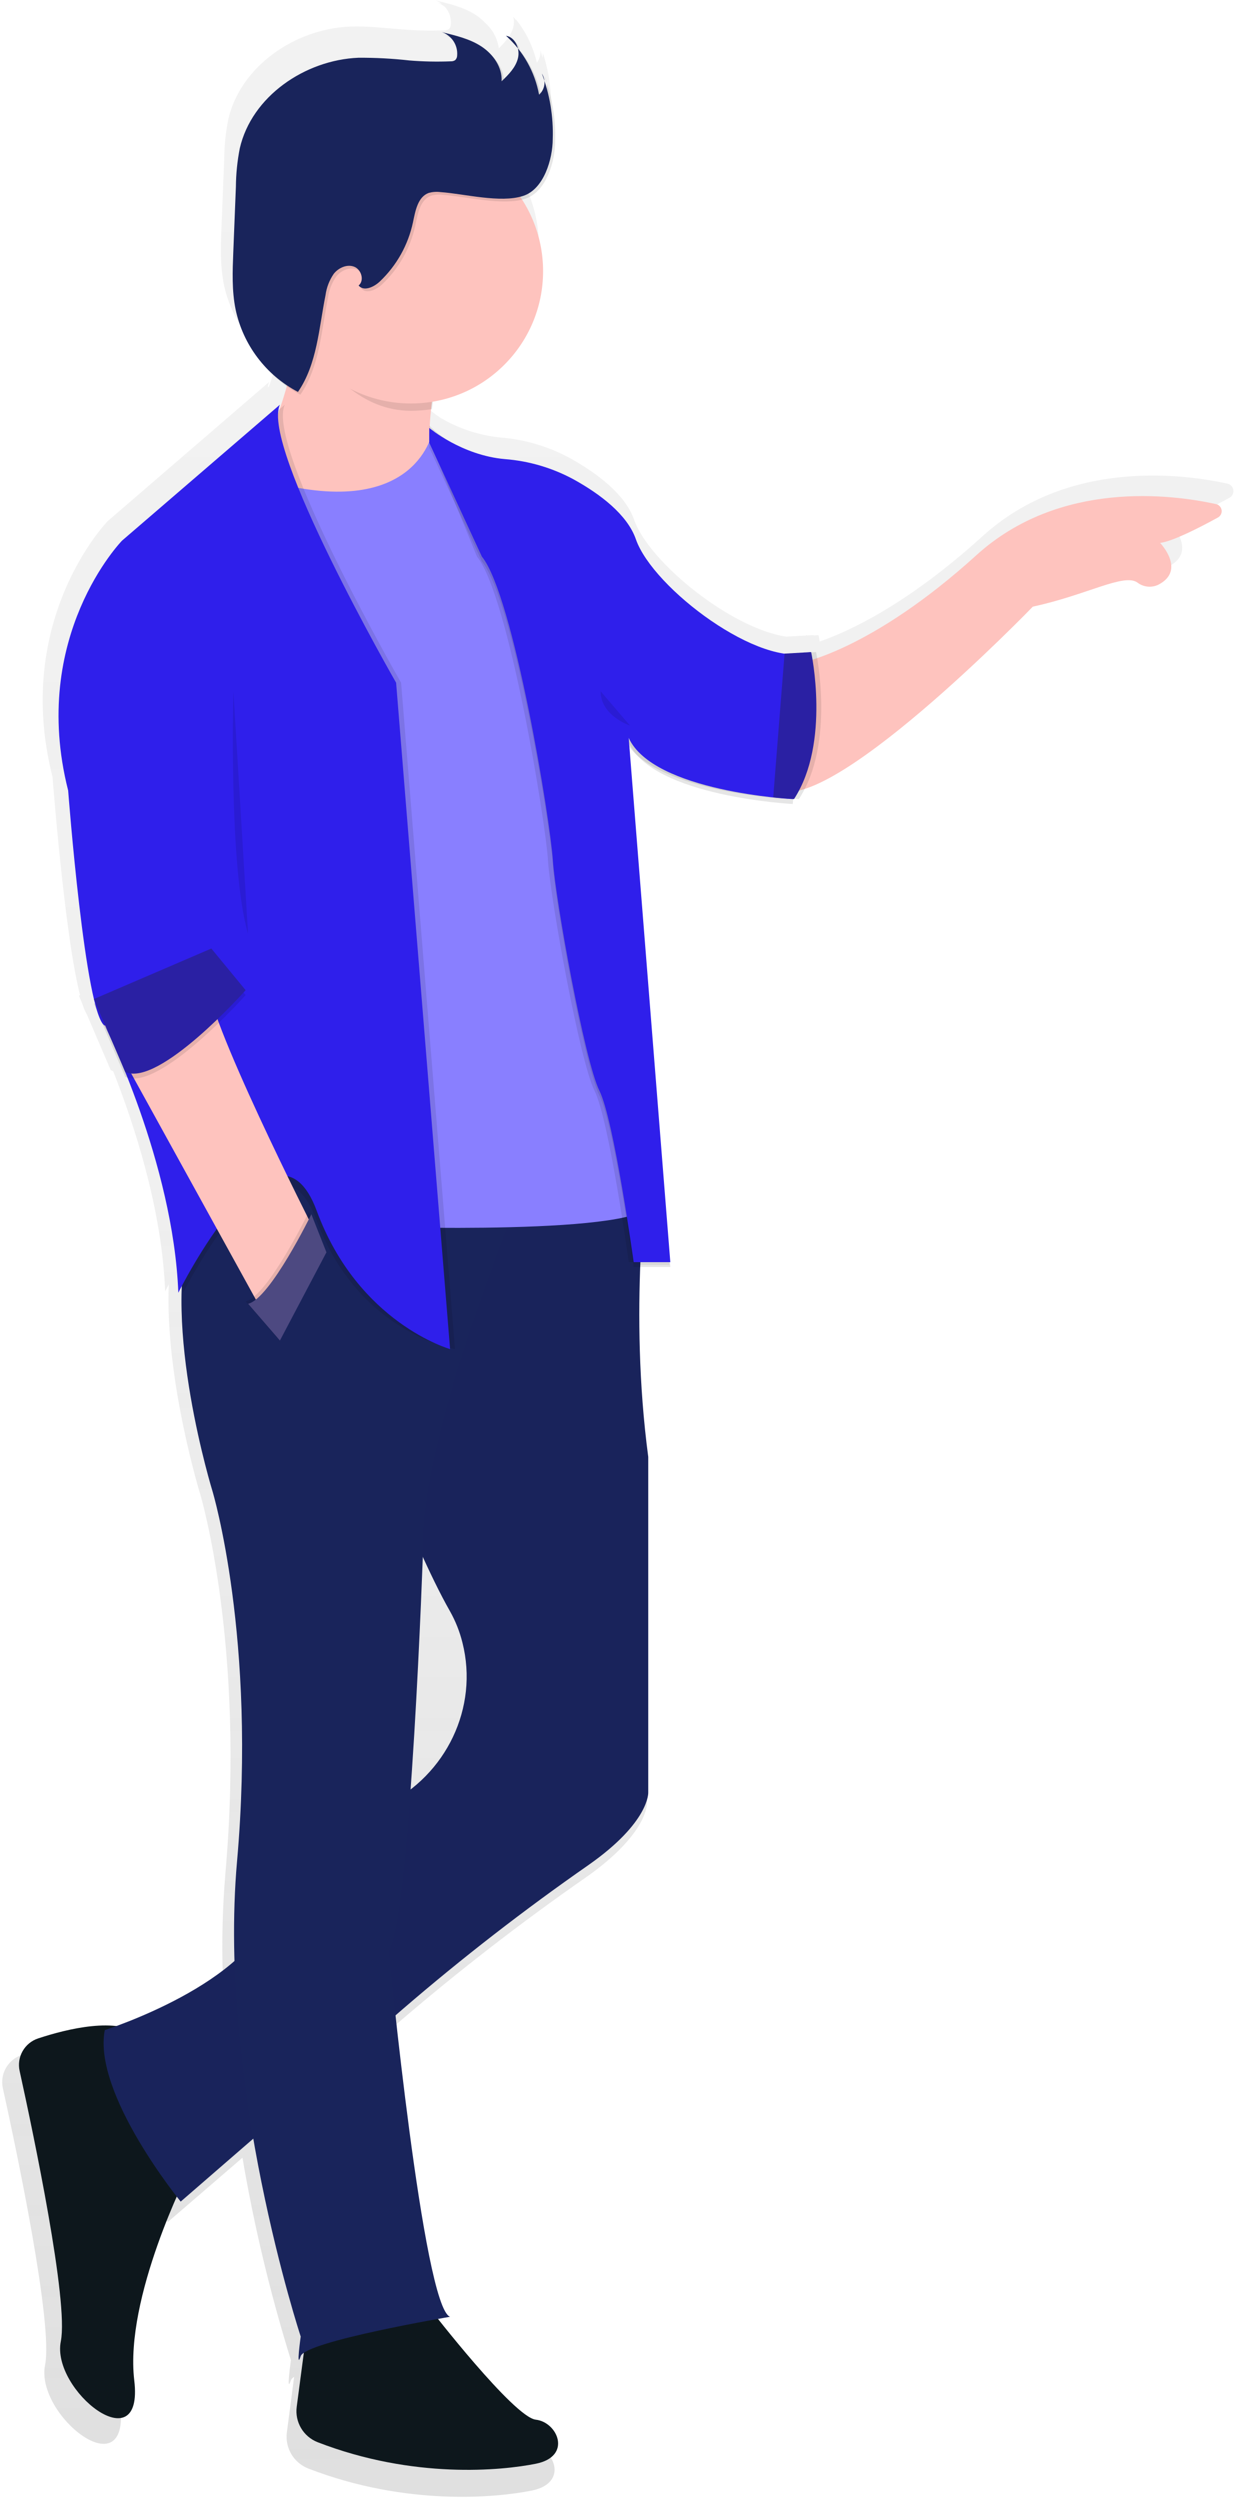
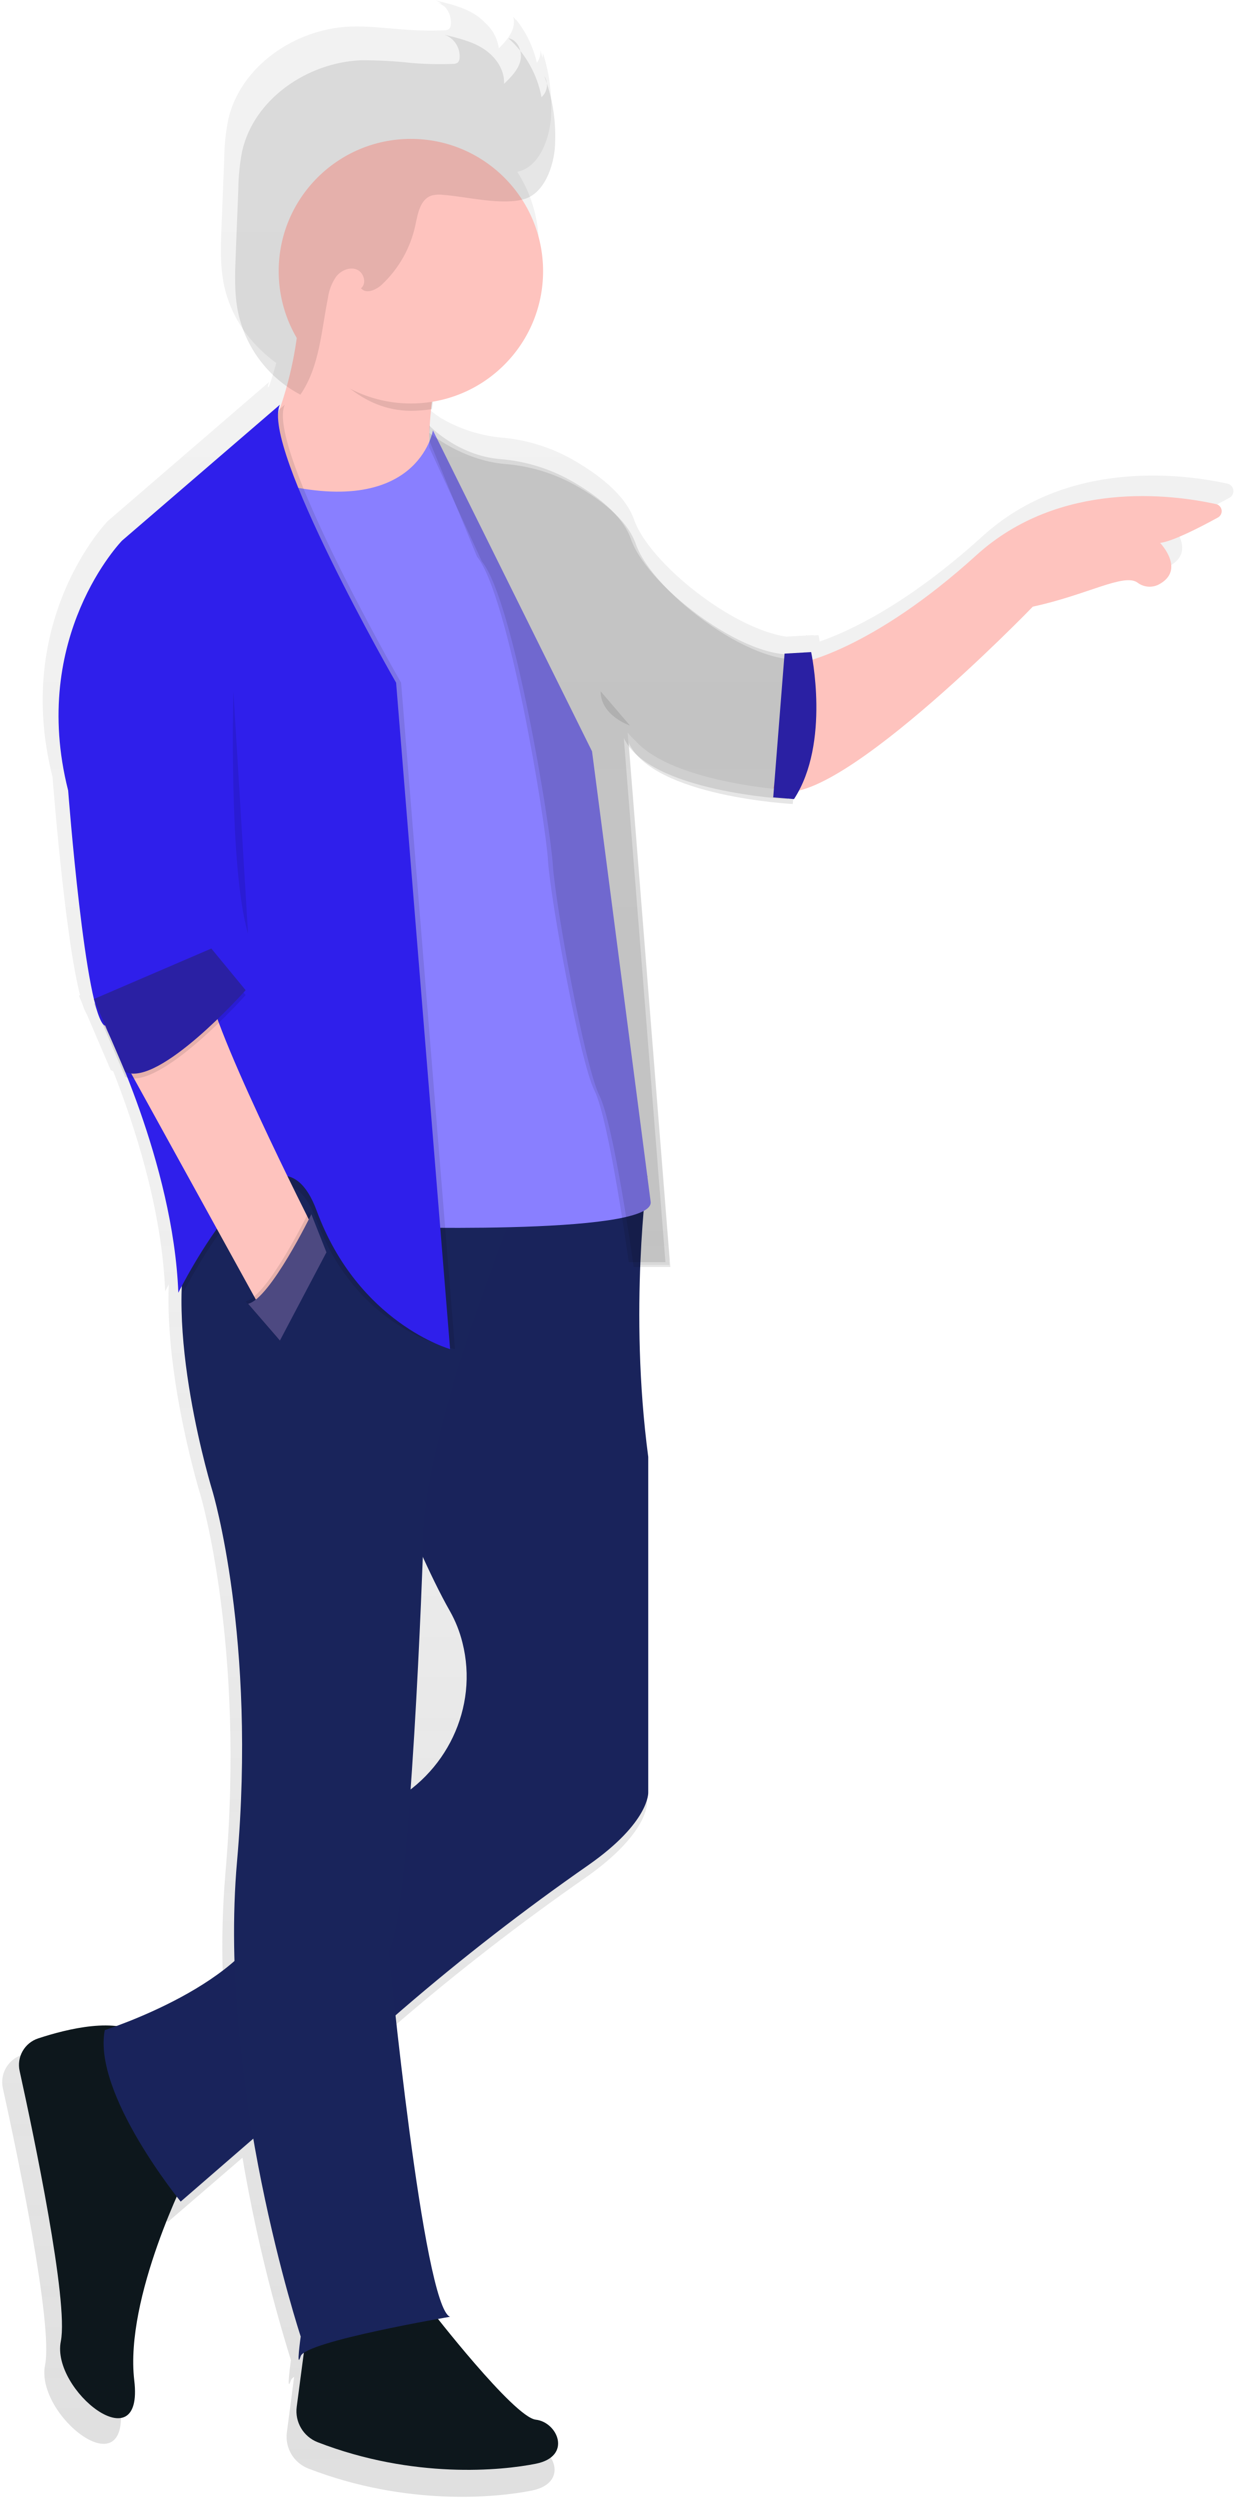
<svg xmlns="http://www.w3.org/2000/svg" width="87" height="176" viewBox="0 0 87 176">
  <defs>
    <linearGradient id="character-4-a" x1="49.986%" x2="49.986%" y1="99.999%" y2="0%">
      <stop offset="0%" stop-color="gray" stop-opacity=".25" />
      <stop offset="54%" stop-color="gray" stop-opacity=".12" />
      <stop offset="100%" stop-color="gray" stop-opacity=".1" />
    </linearGradient>
  </defs>
  <g fill="none">
    <path fill="url(#character-4-a)" d="M1.526,144.659 C3.058,144.148 5.355,143.566 7.164,143.773 C8.885,143.145 12.932,141.507 15.696,139.08 C15.616,136.676 15.676,134.269 15.878,131.872 C17.292,115.793 14.111,105.204 14.111,105.204 C14.111,105.204 11.615,97.121 11.888,90.414 C11.728,90.718 11.633,90.899 11.633,90.899 C11.414,85.113 9.443,79.125 7.968,75.397 C7.912,75.38 7.856,75.36 7.802,75.335 L6.126,71.425 C5.994,71.198 5.89,70.955 5.814,70.703 L5.559,70.083 L5.638,70.05 C5.613,69.948 5.584,69.84 5.559,69.731 C4.505,65.272 3.701,54.698 3.701,54.698 C0.876,43.57 7.585,36.685 7.585,36.685 L18.971,26.876 C18.914,27.004 18.876,27.139 18.859,27.277 L18.953,27.195 C19.114,26.736 19.29,26.175 19.463,25.552 C19.057,25.264 18.676,24.942 18.325,24.59 C17.03,23.366 16.14,21.777 15.773,20.034 C15.497,18.679 15.551,17.283 15.607,15.902 L15.796,11.175 C15.804,10.25 15.898,9.327 16.077,8.419 C16.937,4.657 20.78,2.038 24.637,1.872 C25.864,1.821 27.089,1.977 28.312,2.069 C29.305,2.15 30.302,2.172 31.298,2.133 C31.411,2.139 31.524,2.11 31.62,2.048 C31.707,1.962 31.758,1.845 31.76,1.722 C31.8,1.279 31.656,0.839 31.362,0.504 C31.213,0.373 31.039,0.273 30.851,0.208 L31.127,0.275 C30.992,0.169 30.839,0.087 30.675,0.032 C31.661,0.264 32.669,0.507 33.516,1.053 C33.758,1.213 33.981,1.4 34.18,1.612 C34.704,2.072 35.045,2.707 35.139,3.399 C35.581,2.967 36.004,2.493 36.16,1.9 C36.219,1.662 36.219,1.414 36.16,1.176 C36.226,1.259 36.291,1.344 36.354,1.431 C36.354,1.405 36.354,1.38 36.336,1.354 C37.056,2.25 37.563,3.297 37.819,4.417 C38.014,4.167 38.101,3.85 38.061,3.536 C38.118,3.71 38.171,3.886 38.22,4.065 C38.243,3.949 38.249,3.83 38.238,3.712 C38.68,5.065 38.879,6.484 38.827,7.906 C38.827,9.325 38.199,11.532 36.678,12.03 C36.602,12.056 36.52,12.076 36.438,12.094 C38.173,14.788 38.438,18.174 37.144,21.105 C35.849,24.036 33.169,26.121 30.009,26.654 C29.985,26.825 29.962,27.006 29.938,27.198 L29.877,27.198 C29.836,27.581 29.802,27.984 29.777,28.405 C30.16,28.781 30.579,29.118 31.028,29.411 C32.303,30.165 33.725,30.636 35.198,30.792 C36.957,30.926 38.666,31.434 40.213,32.282 C42.03,33.303 44.041,34.781 44.667,36.58 C45.718,39.584 51.496,44.237 55.386,44.816 L56.764,44.737 L56.864,44.706 L56.864,44.732 L57.201,44.711 L57.221,44.711 L57.31,44.711 L57.31,44.732 L57.66,44.711 C57.66,44.711 57.696,44.872 57.742,45.158 C59.694,44.489 63.836,42.626 69.227,37.736 C75.235,32.287 83.343,33.359 86.469,34.046 C86.687,34.094 86.852,34.272 86.884,34.493 C86.916,34.713 86.808,34.931 86.612,35.038 C85.352,35.733 83.391,36.741 82.473,36.853 C82.473,36.853 84.366,38.813 82.355,39.86 C81.864,40.101 81.278,40.045 80.842,39.714 C79.874,39.007 77.184,40.61 73.29,41.444 C73.29,41.444 62.295,52.822 56.841,54.583 C56.715,54.832 56.576,55.074 56.425,55.308 L56.088,55.28 L56.07,55.308 L56.024,55.308 L55.983,55.665 C55.983,55.665 47.497,55.219 44.753,52.138 C44.557,51.963 44.377,51.771 44.215,51.564 L47.165,88.694 L47.137,88.694 L47.165,89.046 L44.996,89.046 C44.807,93.617 45.002,98.195 45.578,102.733 L45.578,126.928 C45.578,126.928 45.69,129.06 41.267,132.161 C36.628,135.389 32.157,138.854 27.873,142.54 L27.337,143.005 C28.151,150.406 29.854,164.209 31.273,164.724 L30.397,164.877 C31.906,166.779 36.155,171.996 37.454,172.141 C39.044,172.317 40.103,174.79 37.454,175.321 C35.009,175.811 28.654,176.449 21.72,173.769 C20.688,173.368 20.064,172.314 20.209,171.217 L20.719,167.317 C20.622,167.372 20.543,167.455 20.495,167.555 C20.142,168.614 20.495,166.141 20.495,166.141 C19.042,161.471 17.901,156.71 17.08,151.889 L11.825,156.414 C11.825,156.414 11.717,156.284 11.536,156.049 C10.26,158.969 7.963,164.934 8.474,169.308 C9.181,175.313 2.468,170.015 3.175,166.483 C3.747,163.624 1.197,151.517 0.202,146.999 C-0.019,145.995 0.552,144.987 1.526,144.659 Z" />
    <path fill="#FEC3BE" d="M56.366 46.669C56.366 46.669 61.368 45.806 68.783 39.081 74.653 33.76 82.565 34.809 85.627 35.477 85.85 35.511 86.024 35.686 86.057 35.909 86.089 36.132 85.972 36.349 85.768 36.445 84.535 37.121 82.621 38.106 81.725 38.218 81.725 38.218 83.573 40.133 81.61 41.156 81.13 41.392 80.558 41.336 80.132 41.013 79.188 40.324 76.559 41.889 72.759 42.703 72.759 42.703 57.928 58.052 54.48 55.464L56.366 46.669zM30.841 25.812C30.841 25.812 29.461 31.682 30.841 35.814L24.632 36.677 19.116 33.908 19.116 30.296C19.116 30.296 21.704 24.779 21.013 18.398L30.841 25.812z" />
    <path fill="#0D171C" d="M13.251 152.913C13.251 152.913 8.762 161.708 9.459 167.57 10.156 173.432 3.589 168.259 4.285 164.811 4.844 162.022 2.353 150.197 1.384 145.787 1.162 144.799 1.728 143.805 2.69 143.49 4.765 142.808 8.234 141.959 9.979 143.25 12.562 145.151 13.251 152.913 13.251 152.913zM30.326 162.568C30.326 162.568 36.196 170.155 37.742 170.329 39.289 170.503 40.33 172.917 37.742 173.432 35.356 173.91 29.149 174.535 22.378 171.916 21.369 171.524 20.76 170.493 20.903 169.42L21.875 162.05 30.326 162.568z" />
    <path fill="#19245B" d="M39.983,82.032 L45.598,82.783 C45.598,82.783 44.286,92.206 45.665,102.555 L45.665,126.181 C45.665,126.181 45.774,128.261 41.456,131.285 C36.926,134.438 32.561,137.82 28.378,141.42 L12.728,154.977 C12.728,154.977 6.519,147.39 7.381,142.905 C7.381,142.905 17.728,139.628 19.109,134.281 C19.9,131.219 23.912,128.667 27.197,127.046 C31.428,124.956 33.735,120.206 32.577,115.632 C32.385,114.857 32.089,114.11 31.696,113.415 C28.937,108.586 24.971,97.721 24.971,97.721 L32.559,83.235 L39.983,82.032 Z" />
    <path fill="#19245B" d="M40.009,82.032 L45.624,82.783 C45.624,82.783 44.312,92.206 45.69,102.555 L45.69,126.181 C45.69,126.181 45.8,128.261 41.481,131.285 C36.955,134.44 32.594,137.824 28.414,141.425 L12.764,154.982 C12.764,154.982 6.554,147.395 7.417,142.91 C7.417,142.91 17.764,139.633 19.144,134.287 C19.936,131.224 23.948,128.672 27.232,127.051 C31.464,124.961 33.771,120.211 32.612,115.637 C32.421,114.862 32.125,114.115 31.732,113.42 C28.973,108.591 25.007,97.726 25.007,97.726 L32.595,83.24 L40.009,82.032 Z" opacity=".05" />
    <path fill="#19245B" d="M31.704,163.086 C31.704,163.086 21.523,164.811 21.184,165.857 C20.844,166.904 21.184,164.477 21.184,164.477 C21.184,164.477 15.314,146.713 16.699,131.02 C18.085,115.326 14.974,104.987 14.974,104.987 C14.974,104.987 11.353,93.26 13.422,86.535 C15.492,79.809 37.222,82.739 37.222,82.739 C37.222,82.739 29.634,100.485 29.808,108.943 C29.808,108.943 28.945,134.465 27.393,137.398 C27.393,137.39 29.808,162.397 31.704,163.086 Z" />
    <path fill="#897FFF" d="M30.497,30.296 C30.497,30.296 29.463,36.677 19.114,33.918 L26.005,86.343 C26.005,86.343 46.009,87.032 45.838,84.618 L41.706,52.889 L30.497,30.296 Z" />
    <path fill="#000" d="M30.239,29.952 C30.239,29.952 32.199,32.055 35.221,32.318 C36.938,32.45 38.606,32.947 40.116,33.775 C41.903,34.768 43.85,36.212 44.455,37.973 C45.662,41.422 53.25,47.113 56.705,45.906 L55.498,56.252 C55.498,56.252 45.67,55.742 43.944,51.942 L46.877,88.847 L44.294,88.847 C44.294,88.847 42.913,78.845 41.88,76.775 C40.846,74.705 38.776,63.325 38.603,60.563 C38.429,57.802 35.844,41.932 33.6,39.178 L30.236,30.986 L30.239,29.952 Z" opacity=".1" />
    <path fill="#000" d="M30.239,30.47 C30.239,30.47 32.536,32.402 35.565,32.662 C37.282,32.795 38.951,33.292 40.461,34.12 C42.247,35.112 44.194,36.557 44.799,38.318 C46.007,41.766 53.594,47.458 57.05,46.25 L55.843,56.597 C55.843,56.597 46.014,56.087 44.289,52.286 L47.224,89.189 L44.639,89.189 C44.639,89.189 43.258,79.187 42.224,77.117 C41.19,75.047 39.121,63.667 38.947,60.905 C38.774,58.144 36.188,42.274 33.945,39.52 L30.236,31.501 L30.239,30.47 Z" opacity=".1" />
-     <path fill="#2F1FEB" d="M30.239,30.125 C30.239,30.125 32.536,32.057 35.565,32.318 C37.282,32.45 38.951,32.947 40.461,33.775 C42.247,34.768 44.194,36.212 44.799,37.973 C46.007,41.422 53.594,47.113 57.05,45.906 L55.843,56.252 C55.843,56.252 46.014,55.742 44.289,51.942 L47.221,88.847 L44.639,88.847 C44.639,88.847 43.258,78.845 42.224,76.775 C41.19,74.705 39.121,63.325 38.947,60.563 C38.774,57.802 36.188,41.932 33.945,39.178 L30.236,31.159 L30.239,30.125 Z" />
    <path fill="#000" d="M21.444,23.485 C21.669,21.851 21.219,20.83 21.013,18.914 L30.841,26.33 C30.841,26.33 30.606,27.333 30.428,28.798 C29.937,28.877 29.442,28.918 28.945,28.918 C25.515,28.918 23.054,26.251 21.444,23.485 Z" opacity=".1" />
    <circle cx="28.945" cy="19.09" r="9.313" fill="#FEC3BE" />
    <path fill="#000" d="M39.108,9.96 C39.163,8.388 38.902,6.821 38.342,5.351 C38.655,5.827 38.571,6.46 38.146,6.839 C37.848,5.238 37.028,3.781 35.816,2.694 C36.479,2.801 36.819,3.626 36.658,4.279 C36.497,4.932 35.992,5.435 35.507,5.9 C35.563,4.912 34.912,3.993 34.085,3.45 C33.258,2.906 32.273,2.684 31.311,2.444 C31.999,2.688 32.436,3.365 32.375,4.093 C32.373,4.213 32.323,4.328 32.237,4.412 C32.144,4.472 32.034,4.502 31.923,4.496 C30.952,4.534 29.978,4.514 29.009,4.435 C27.817,4.301 26.619,4.237 25.42,4.243 C21.653,4.402 17.902,6.961 17.062,10.624 C16.888,11.51 16.797,12.411 16.789,13.314 L16.605,17.928 C16.551,19.276 16.498,20.641 16.768,21.963 C17.29,24.462 18.901,26.596 21.161,27.782 C22.513,25.822 22.633,23.303 23.103,20.968 C23.176,20.427 23.376,19.911 23.687,19.462 C24.027,19.039 24.624,18.771 25.129,18.972 C25.635,19.174 25.854,19.947 25.433,20.292 C25.796,20.733 26.51,20.404 26.926,20.011 C28.11,18.889 28.925,17.434 29.264,15.838 C29.432,15.034 29.601,14.052 30.377,13.773 C30.648,13.699 30.932,13.68 31.211,13.717 C32.852,13.829 35.42,14.508 37.013,13.988 C38.495,13.49 39.108,11.344 39.108,9.96 Z" opacity=".1" />
-     <path fill="#19245B" d="M38.937,9.787 C38.992,8.215 38.731,6.647 38.171,5.177 C38.484,5.654 38.4,6.287 37.975,6.665 C37.678,5.063 36.858,3.603 35.645,2.516 C36.308,2.623 36.648,3.447 36.487,4.1 C36.326,4.754 35.821,5.257 35.336,5.721 C35.392,4.733 34.741,3.815 33.914,3.271 C33.087,2.727 32.102,2.505 31.14,2.265 C31.828,2.51 32.265,3.187 32.204,3.914 C32.202,4.034 32.152,4.149 32.066,4.233 C31.973,4.294 31.863,4.323 31.752,4.317 C30.781,4.356 29.807,4.335 28.838,4.256 C27.646,4.122 26.448,4.058 25.249,4.065 C21.482,4.223 17.731,6.783 16.891,10.445 C16.717,11.332 16.626,12.232 16.618,13.135 L16.434,17.75 C16.38,19.097 16.327,20.463 16.597,21.785 C17.123,24.277 18.734,26.405 20.99,27.589 C22.342,25.628 22.462,23.109 22.932,20.774 C23.005,20.233 23.205,19.717 23.516,19.268 C23.856,18.845 24.453,18.577 24.958,18.778 C25.464,18.98 25.683,19.753 25.262,20.098 C25.625,20.539 26.339,20.21 26.755,19.817 C27.939,18.695 28.754,17.24 29.093,15.644 C29.261,14.84 29.43,13.858 30.206,13.579 C30.477,13.505 30.761,13.486 31.04,13.523 C32.681,13.636 35.249,14.314 36.842,13.794 C38.322,13.329 38.937,11.173 38.937,9.787 Z" />
-     <path fill="#000" d="M57.486,45.903 C57.486,45.903 58.867,52.284 56.279,56.25 L54.814,56.13 L55.613,46.01 L57.486,45.903 Z" opacity=".1" />
    <path fill="#2A20A3" d="M57.142,45.903 C57.142,45.903 58.523,52.284 55.935,56.25 L54.47,56.13 L55.269,46.01 L57.142,45.903 Z" />
    <path fill="#000" d="M20.063,28.487 L8.941,38.058 C8.941,38.058 2.381,44.783 5.146,55.648 C5.146,55.648 6.353,71.512 7.733,72.204 C7.733,72.204 12.562,81.861 12.907,91.001 C12.907,91.001 19.374,77.985 22.307,85.914 C25.239,93.844 32.051,94.967 32.051,94.967 L28.256,48.06 C28.256,48.06 18.685,31.417 20.063,28.487 Z" opacity=".1" />
    <path fill="#2F1FEB" d="M19.719,28.487 L8.596,38.058 C8.596,38.058 2.042,44.783 4.801,55.648 C4.801,55.648 6.008,71.512 7.389,72.204 C7.389,72.204 12.218,81.861 12.562,91.001 C12.562,91.001 19.374,77.29 22.307,85.223 C25.239,93.155 31.706,94.967 31.706,94.967 L27.904,48.06 C27.904,48.06 18.338,31.417 19.719,28.487 Z" />
    <path fill="#FEC3BE" d="M14.632,68.927 C14.632,68.927 11.873,67.03 7.389,72.204 L18.425,92.208 L22.133,86.593 C22.133,86.593 14.288,71.17 14.632,68.927 Z" />
    <path fill="#000" d="M17.304,70.047 C17.304,70.047 11.202,76.902 8.821,75.802 L6.616,70.66 L14.887,67.115 L17.304,70.047 Z" opacity=".1" />
    <path fill="#2A20A3" d="M17.304,69.703 C17.304,69.703 11.202,76.558 8.821,75.458 L6.616,70.325 L14.887,66.77 L17.304,69.703 Z" />
    <path fill="#000" d="M21.76,85.304 C21.76,85.304 18.856,91.259 17.304,91.606 L19.545,94.194 L22.822,87.984 L21.76,85.304 Z" opacity=".1" />
    <path fill="#4D4981" d="M21.934,85.475 C21.934,85.475 19.03,91.43 17.478,91.777 L19.719,94.365 L22.996,88.155 L21.934,85.475 Z" />
    <path fill="#000" d="M16.442 48.662C16.442 48.662 16.097 61.079 17.475 65.734M44.381 51.077C44.381 51.077 42.311 50.387 42.311 48.662" opacity=".1" />
  </g>
</svg>